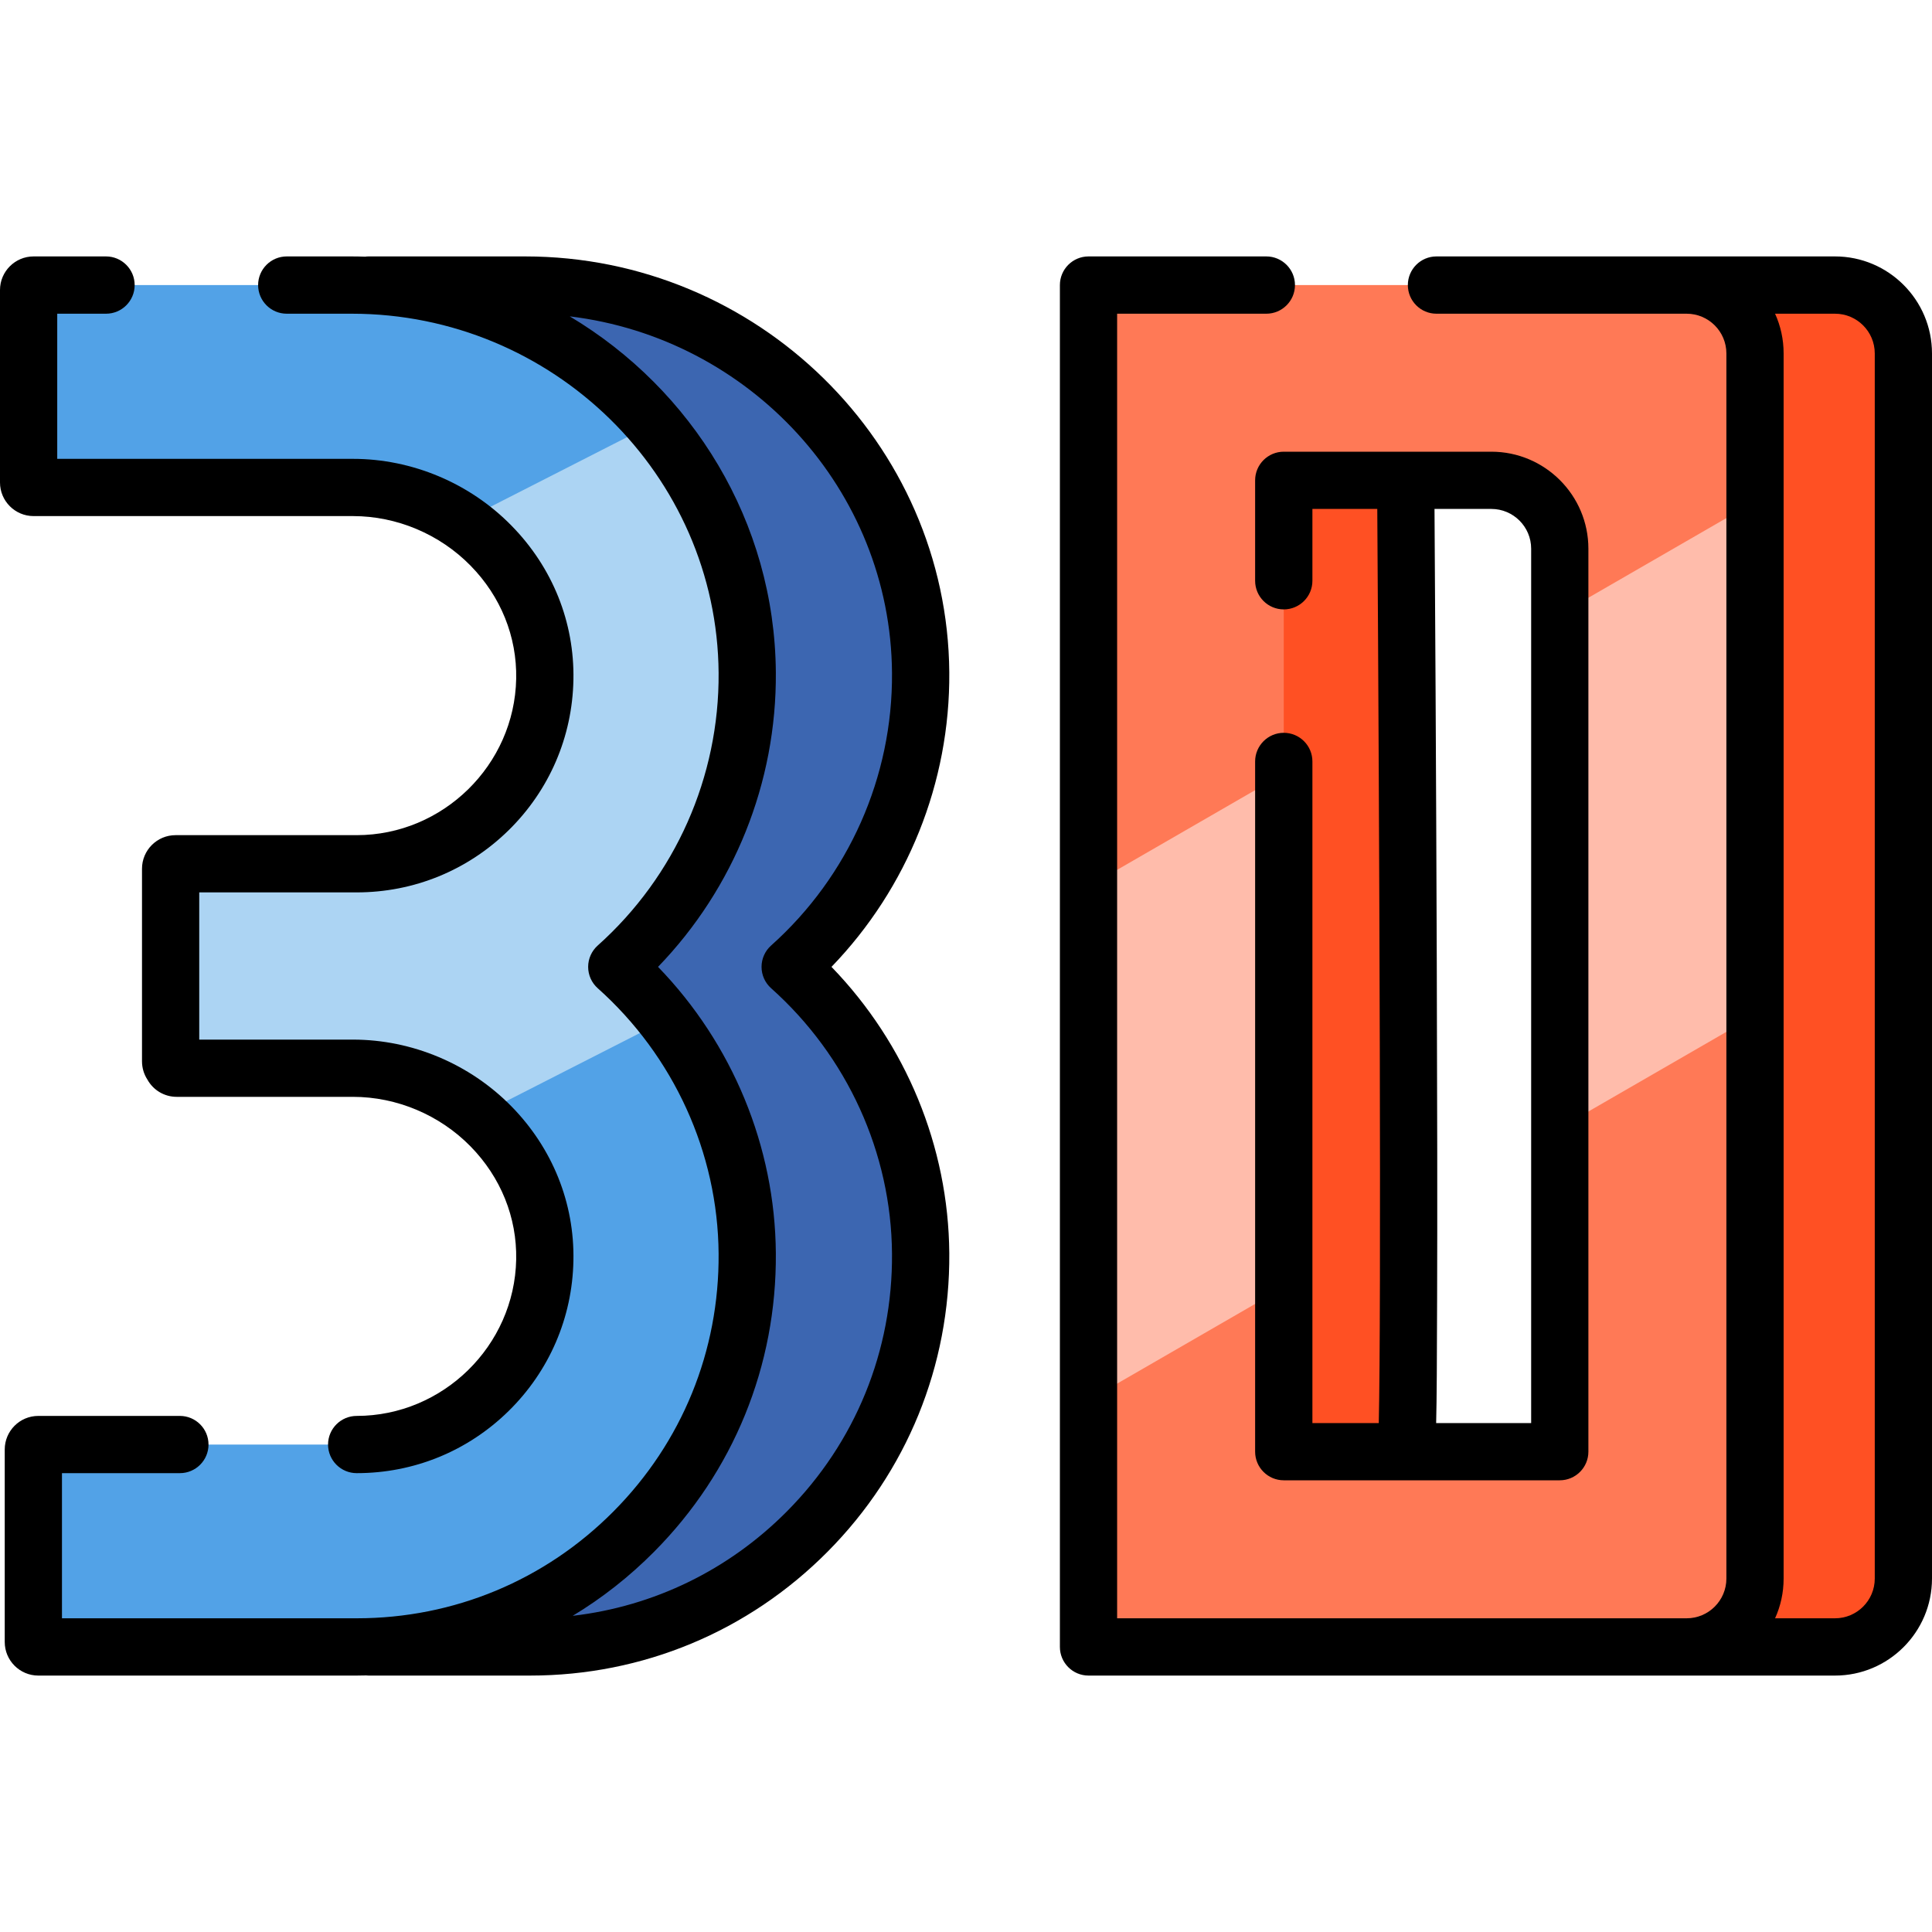
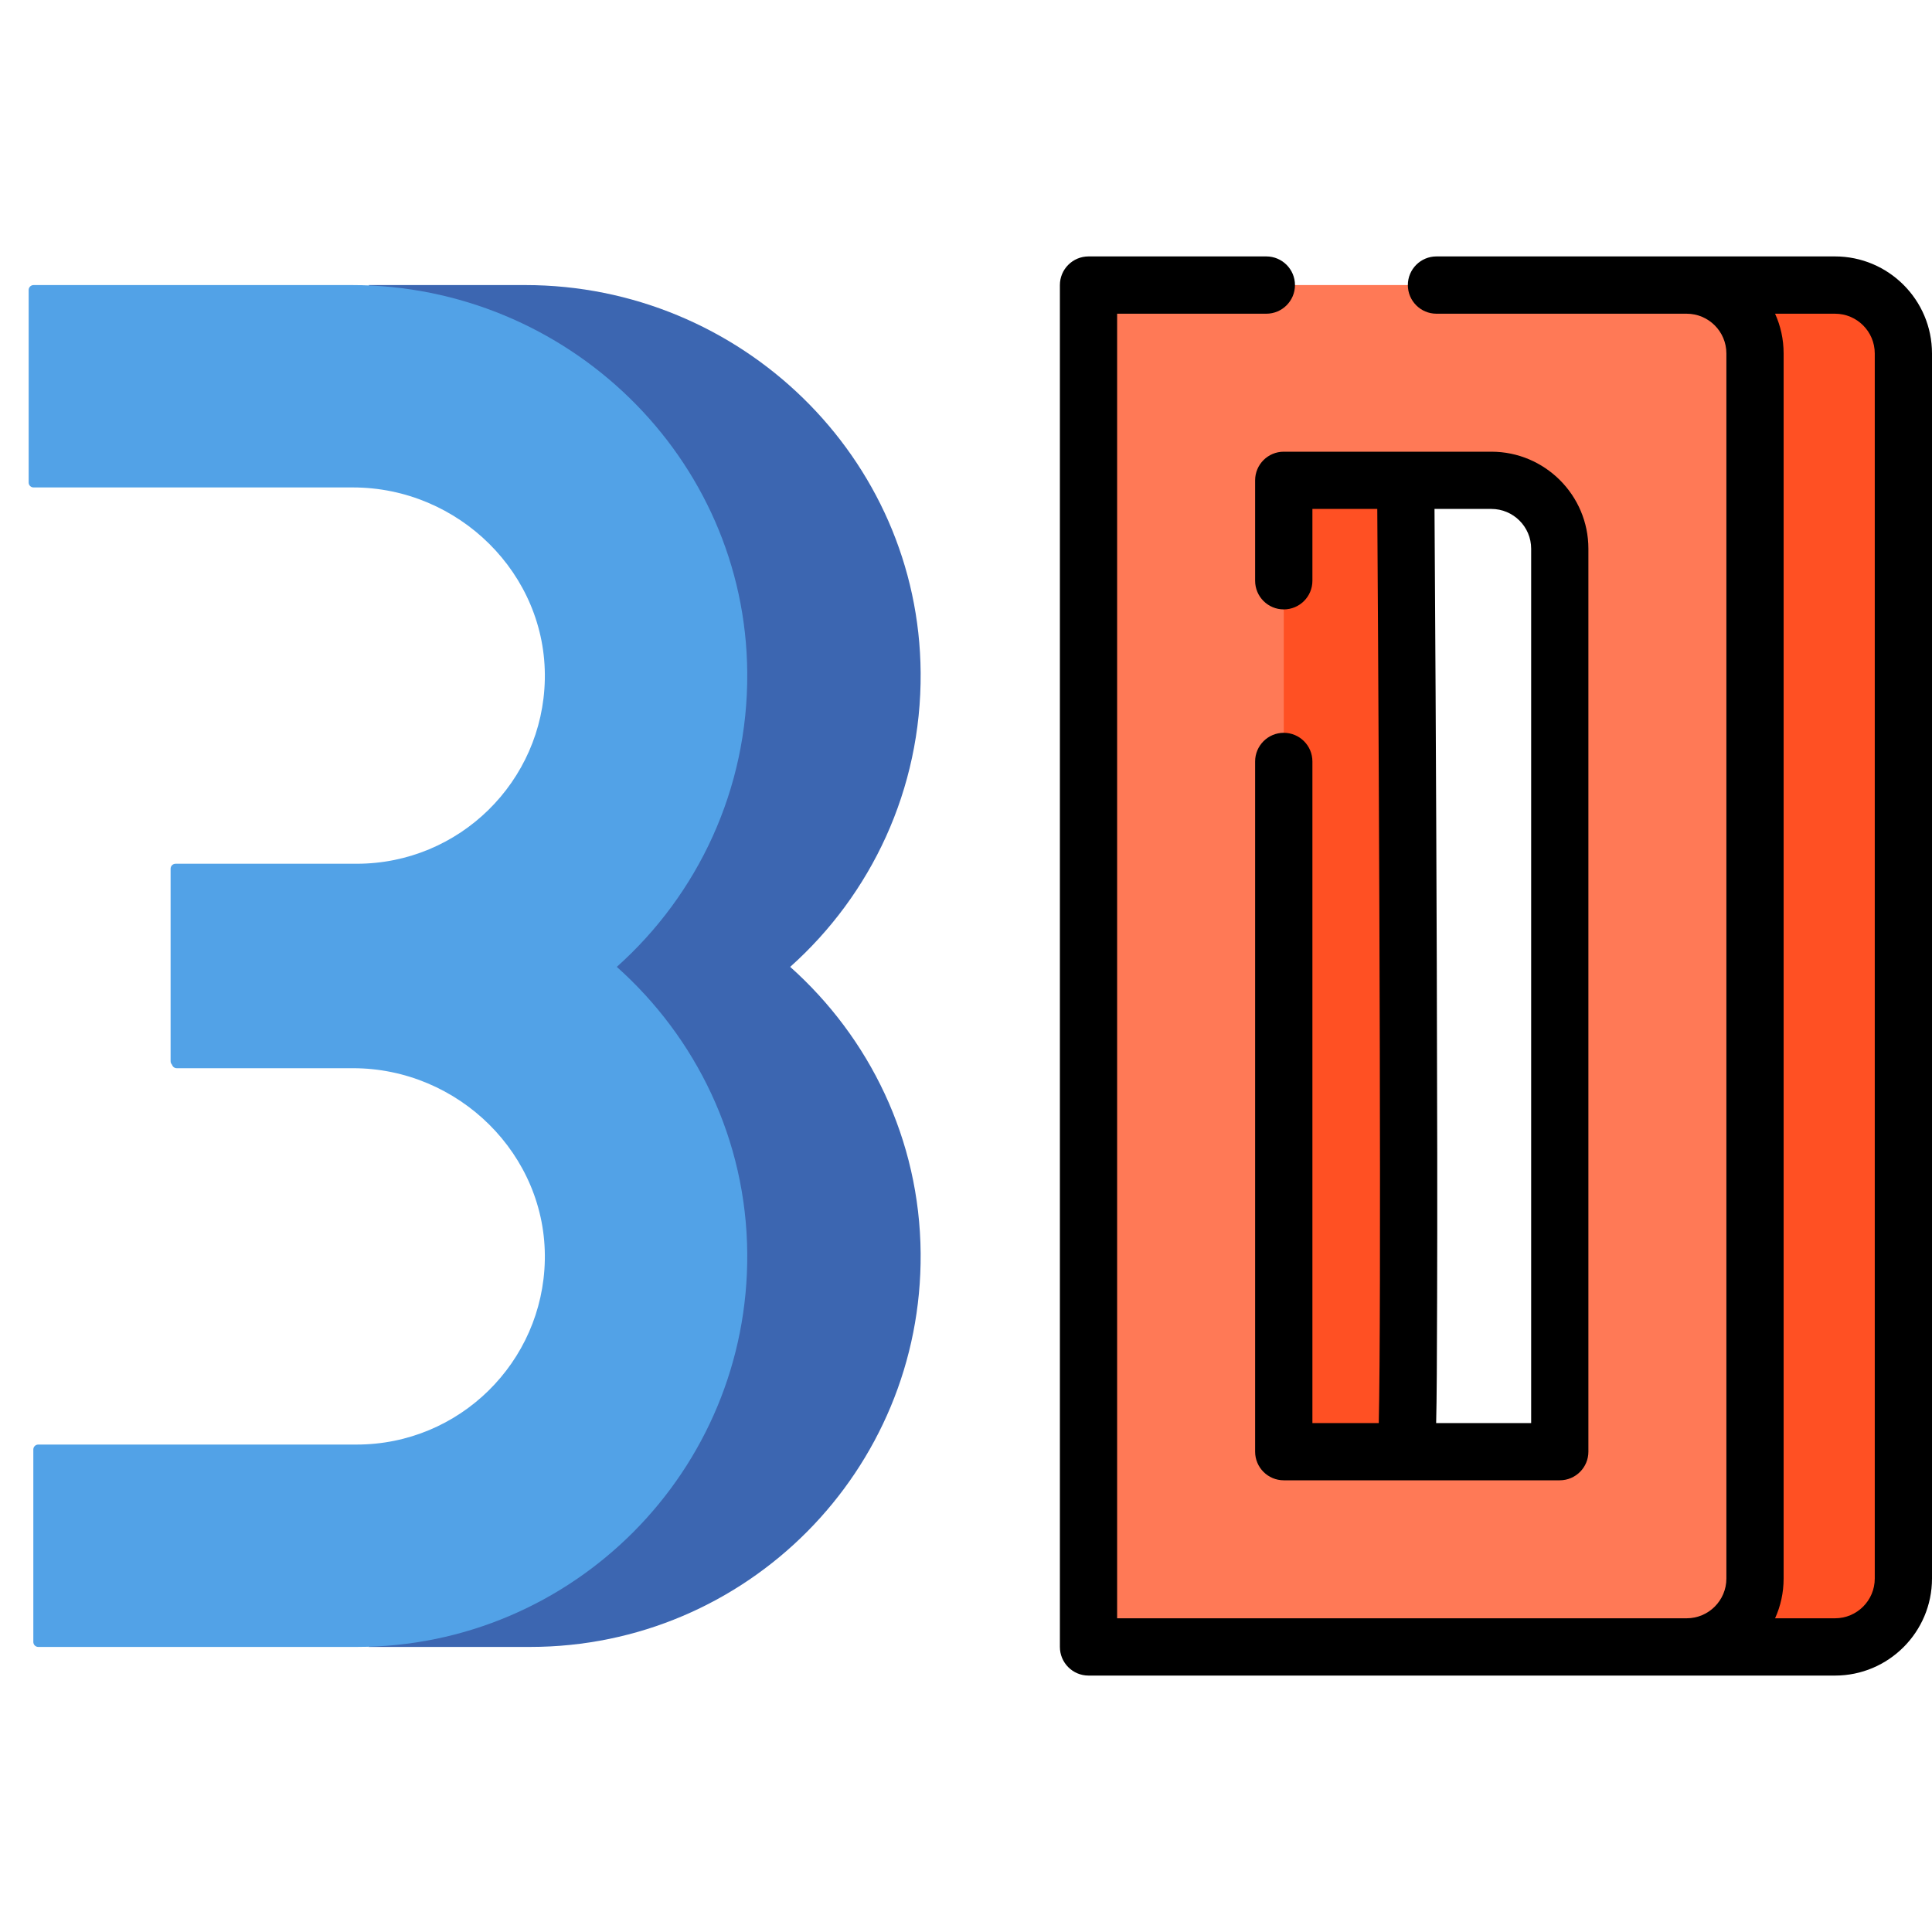
<svg xmlns="http://www.w3.org/2000/svg" width="40" height="40" viewBox="0 0 40 40" fill="none">
  <path d="M34.341 34.098H37.992C38.773 34.098 39.407 33.464 39.407 32.682V30.055V9.945V7.318C39.407 6.536 38.773 5.902 37.992 5.902H34.341V34.098Z" fill="#FF5023" />
  <path d="M29.104 30.055C29.24 30.055 29.104 9.945 29.104 9.945L24.805 8.507V31.232H28.422L29.104 30.055Z" fill="#FF5023" />
  <path d="M7.63 34.098H10.975C15.461 34.098 19.094 30.445 19.061 25.951C19.043 23.591 17.999 21.481 16.36 20.018C18.031 18.525 19.079 16.349 19.061 13.927C19.028 9.468 15.332 5.902 10.874 5.902H7.63L12.139 10.681L13.345 15.037L11.648 17.982L9.808 20.375L12.998 24.118L12.63 26.694L10.483 30.805L7.63 34.098Z" fill="#3C66B1" />
  <path d="M2.195 5.902H0.695C0.639 5.902 0.593 5.948 0.593 6.004V9.99C0.593 10.046 0.639 10.092 0.695 10.092H7.308C9.492 10.092 11.322 11.88 11.28 14.064C11.239 16.18 9.511 17.883 7.385 17.883H3.635C3.578 17.883 3.532 17.929 3.532 17.986V21.971C3.532 22 3.544 22.025 3.562 22.044C3.575 22.086 3.613 22.116 3.659 22.116H7.308C9.492 22.116 11.322 23.904 11.28 26.088C11.239 28.204 9.511 29.908 7.385 29.908H3.724H0.793C0.736 29.908 0.69 29.953 0.69 30.01V33.995C0.69 34.052 0.736 34.098 0.793 34.098H7.385C11.871 34.098 15.504 30.445 15.471 25.951C15.453 23.591 14.409 21.481 12.77 20.018C14.441 18.525 15.489 16.348 15.471 13.927C15.438 9.468 11.742 5.902 7.284 5.902H5.937L2.195 5.902Z" fill="#52A2E7" />
  <path d="M26.218 5.902H22.537V9.945V30.055V34.098H26.579H32.293H34.92C35.702 34.098 36.336 33.464 36.336 32.682V30.055V9.945V7.318C36.336 6.536 35.702 5.902 34.92 5.902H29.74H26.218ZM26.579 12.024V9.945H30.878C31.659 9.945 32.293 10.578 32.293 11.36V30.055H26.579V15.765V12.024H26.579Z" fill="#FF7956" />
-   <path d="M12.77 20.065C14.441 18.572 15.489 16.396 15.471 13.974C15.456 11.989 14.715 10.181 13.504 8.785L9.525 10.814C10.597 11.528 11.306 12.742 11.28 14.111C11.239 16.227 9.511 17.931 7.385 17.931H3.635C3.578 17.931 3.532 17.977 3.532 18.033V22.019C3.532 22.047 3.544 22.073 3.562 22.091C3.575 22.133 3.613 22.164 3.659 22.164H7.308C8.281 22.164 9.182 22.519 9.88 23.105L13.764 21.125C13.464 20.743 13.132 20.388 12.77 20.065Z" fill="#ACD4F3" />
-   <path d="M22.537 18.351V28.988L26.579 26.654V16.017L22.537 18.351Z" fill="#FFBCAB" />
-   <path d="M36.336 10.384L32.293 12.718V23.355L36.336 21.021V10.384Z" fill="#FFBCAB" />
-   <path d="M0.695 10.685H7.308C8.215 10.685 9.103 11.059 9.743 11.712C10.369 12.35 10.704 13.181 10.687 14.053C10.653 15.838 9.172 17.291 7.385 17.291H3.635C3.251 17.291 2.94 17.603 2.94 17.986V21.971C2.94 22.109 2.979 22.24 3.052 22.352C3.173 22.57 3.402 22.709 3.659 22.709H7.308C8.215 22.709 9.103 23.083 9.743 23.736C10.368 24.374 10.704 25.205 10.687 26.077C10.653 27.862 9.172 29.315 7.385 29.315C7.058 29.315 6.792 29.58 6.792 29.908C6.792 30.235 7.058 30.5 7.385 30.5C8.569 30.5 9.685 30.044 10.53 29.214C11.373 28.386 11.85 27.28 11.872 26.099C11.895 24.907 11.439 23.773 10.589 22.906C9.727 22.027 8.531 21.524 7.308 21.524H4.125V18.476H7.385C8.569 18.476 9.685 18.019 10.53 17.19C11.373 16.362 11.85 15.256 11.872 14.075C11.895 12.883 11.44 11.748 10.589 10.882C9.728 10.003 8.532 9.5 7.308 9.5H1.185V6.495H2.195C2.523 6.495 2.788 6.229 2.788 5.902C2.788 5.575 2.522 5.309 2.195 5.309H0.695C0.312 5.309 0 5.621 0 6.004V9.99C0 10.373 0.312 10.685 0.695 10.685Z" fill="black" />
-   <path d="M10.874 5.309H7.63C7.606 5.309 7.582 5.311 7.559 5.314C7.467 5.311 7.376 5.309 7.284 5.309H5.937C5.609 5.309 5.344 5.575 5.344 5.902C5.344 6.229 5.609 6.495 5.937 6.495H7.284C11.441 6.495 14.848 9.831 14.878 13.931C14.894 16.083 13.982 18.14 12.375 19.576C12.249 19.689 12.177 19.849 12.177 20.018C12.177 20.187 12.249 20.348 12.375 20.46C13.95 21.866 14.863 23.869 14.878 25.955C14.893 27.968 14.121 29.863 12.703 31.291C11.286 32.719 9.397 33.505 7.385 33.505H1.283V30.5H3.724C4.051 30.5 4.317 30.235 4.317 29.908C4.317 29.58 4.051 29.315 3.724 29.315H0.793C0.409 29.315 0.098 29.627 0.098 30.01V33.996C0.098 34.379 0.41 34.691 0.793 34.691H7.385C7.451 34.691 7.517 34.69 7.582 34.688C7.598 34.689 7.614 34.691 7.63 34.691H10.975C13.306 34.691 15.493 33.78 17.135 32.126C18.776 30.472 19.671 28.277 19.654 25.946C19.637 23.737 18.756 21.61 17.215 20.018C18.788 18.389 19.671 16.201 19.654 13.922C19.618 9.173 15.68 5.309 10.874 5.309ZM15.965 20.46C17.54 21.866 18.453 23.869 18.468 25.955C18.483 27.968 17.711 29.863 16.293 31.291C15.085 32.508 13.535 33.258 11.857 33.454C12.465 33.087 13.031 32.643 13.544 32.126C15.186 30.472 16.081 28.277 16.063 25.946C16.047 23.737 15.165 21.61 13.624 20.018C15.198 18.389 16.08 16.201 16.063 13.922C16.04 10.8 14.33 8.061 11.796 6.55C15.523 7 18.44 10.138 18.468 13.931C18.484 16.083 17.572 18.14 15.965 19.576C15.839 19.688 15.767 19.849 15.767 20.018C15.767 20.187 15.839 20.348 15.965 20.46Z" fill="black" />
  <path d="M26.579 15.172C26.252 15.172 25.986 15.438 25.986 15.765V30.055C25.986 30.383 26.252 30.648 26.579 30.648H32.293C32.62 30.648 32.886 30.383 32.886 30.055V11.36C32.886 10.253 31.985 9.352 30.877 9.352H26.579C26.252 9.352 25.986 9.617 25.986 9.945V12.024C25.986 12.352 26.252 12.617 26.579 12.617C26.906 12.617 27.172 12.352 27.172 12.024V10.537H28.515C28.56 17.445 28.599 27.143 28.546 29.463H27.172V15.765C27.172 15.437 26.906 15.172 26.579 15.172ZM30.877 10.537C31.331 10.537 31.701 10.906 31.701 11.36V29.463H29.734C29.747 28.955 29.75 28.154 29.754 26.857C29.76 25.183 29.757 22.858 29.747 19.947C29.734 15.995 29.71 12.012 29.7 10.537L30.877 10.537Z" fill="black" />
  <path d="M37.992 5.309H34.92H34.341H29.74C29.413 5.309 29.148 5.575 29.148 5.902C29.148 6.229 29.413 6.495 29.74 6.495H34.341H34.92C35.374 6.495 35.743 6.864 35.743 7.318V32.682C35.743 33.136 35.374 33.505 34.92 33.505H34.341H23.129V6.495H26.218C26.545 6.495 26.811 6.229 26.811 5.902C26.811 5.575 26.545 5.309 26.218 5.309H22.537C22.209 5.309 21.944 5.575 21.944 5.902V34.098C21.944 34.425 22.209 34.691 22.537 34.691H34.341H34.92H37.992C39.099 34.691 40 33.79 40 32.682V7.318C40 6.21 39.099 5.309 37.992 5.309ZM38.815 32.682C38.815 33.136 38.446 33.505 37.992 33.505H36.751C36.865 33.254 36.928 32.975 36.928 32.682V7.318C36.928 7.024 36.865 6.746 36.751 6.495H37.992C38.446 6.495 38.815 6.864 38.815 7.318V32.682Z" fill="black" />
</svg>